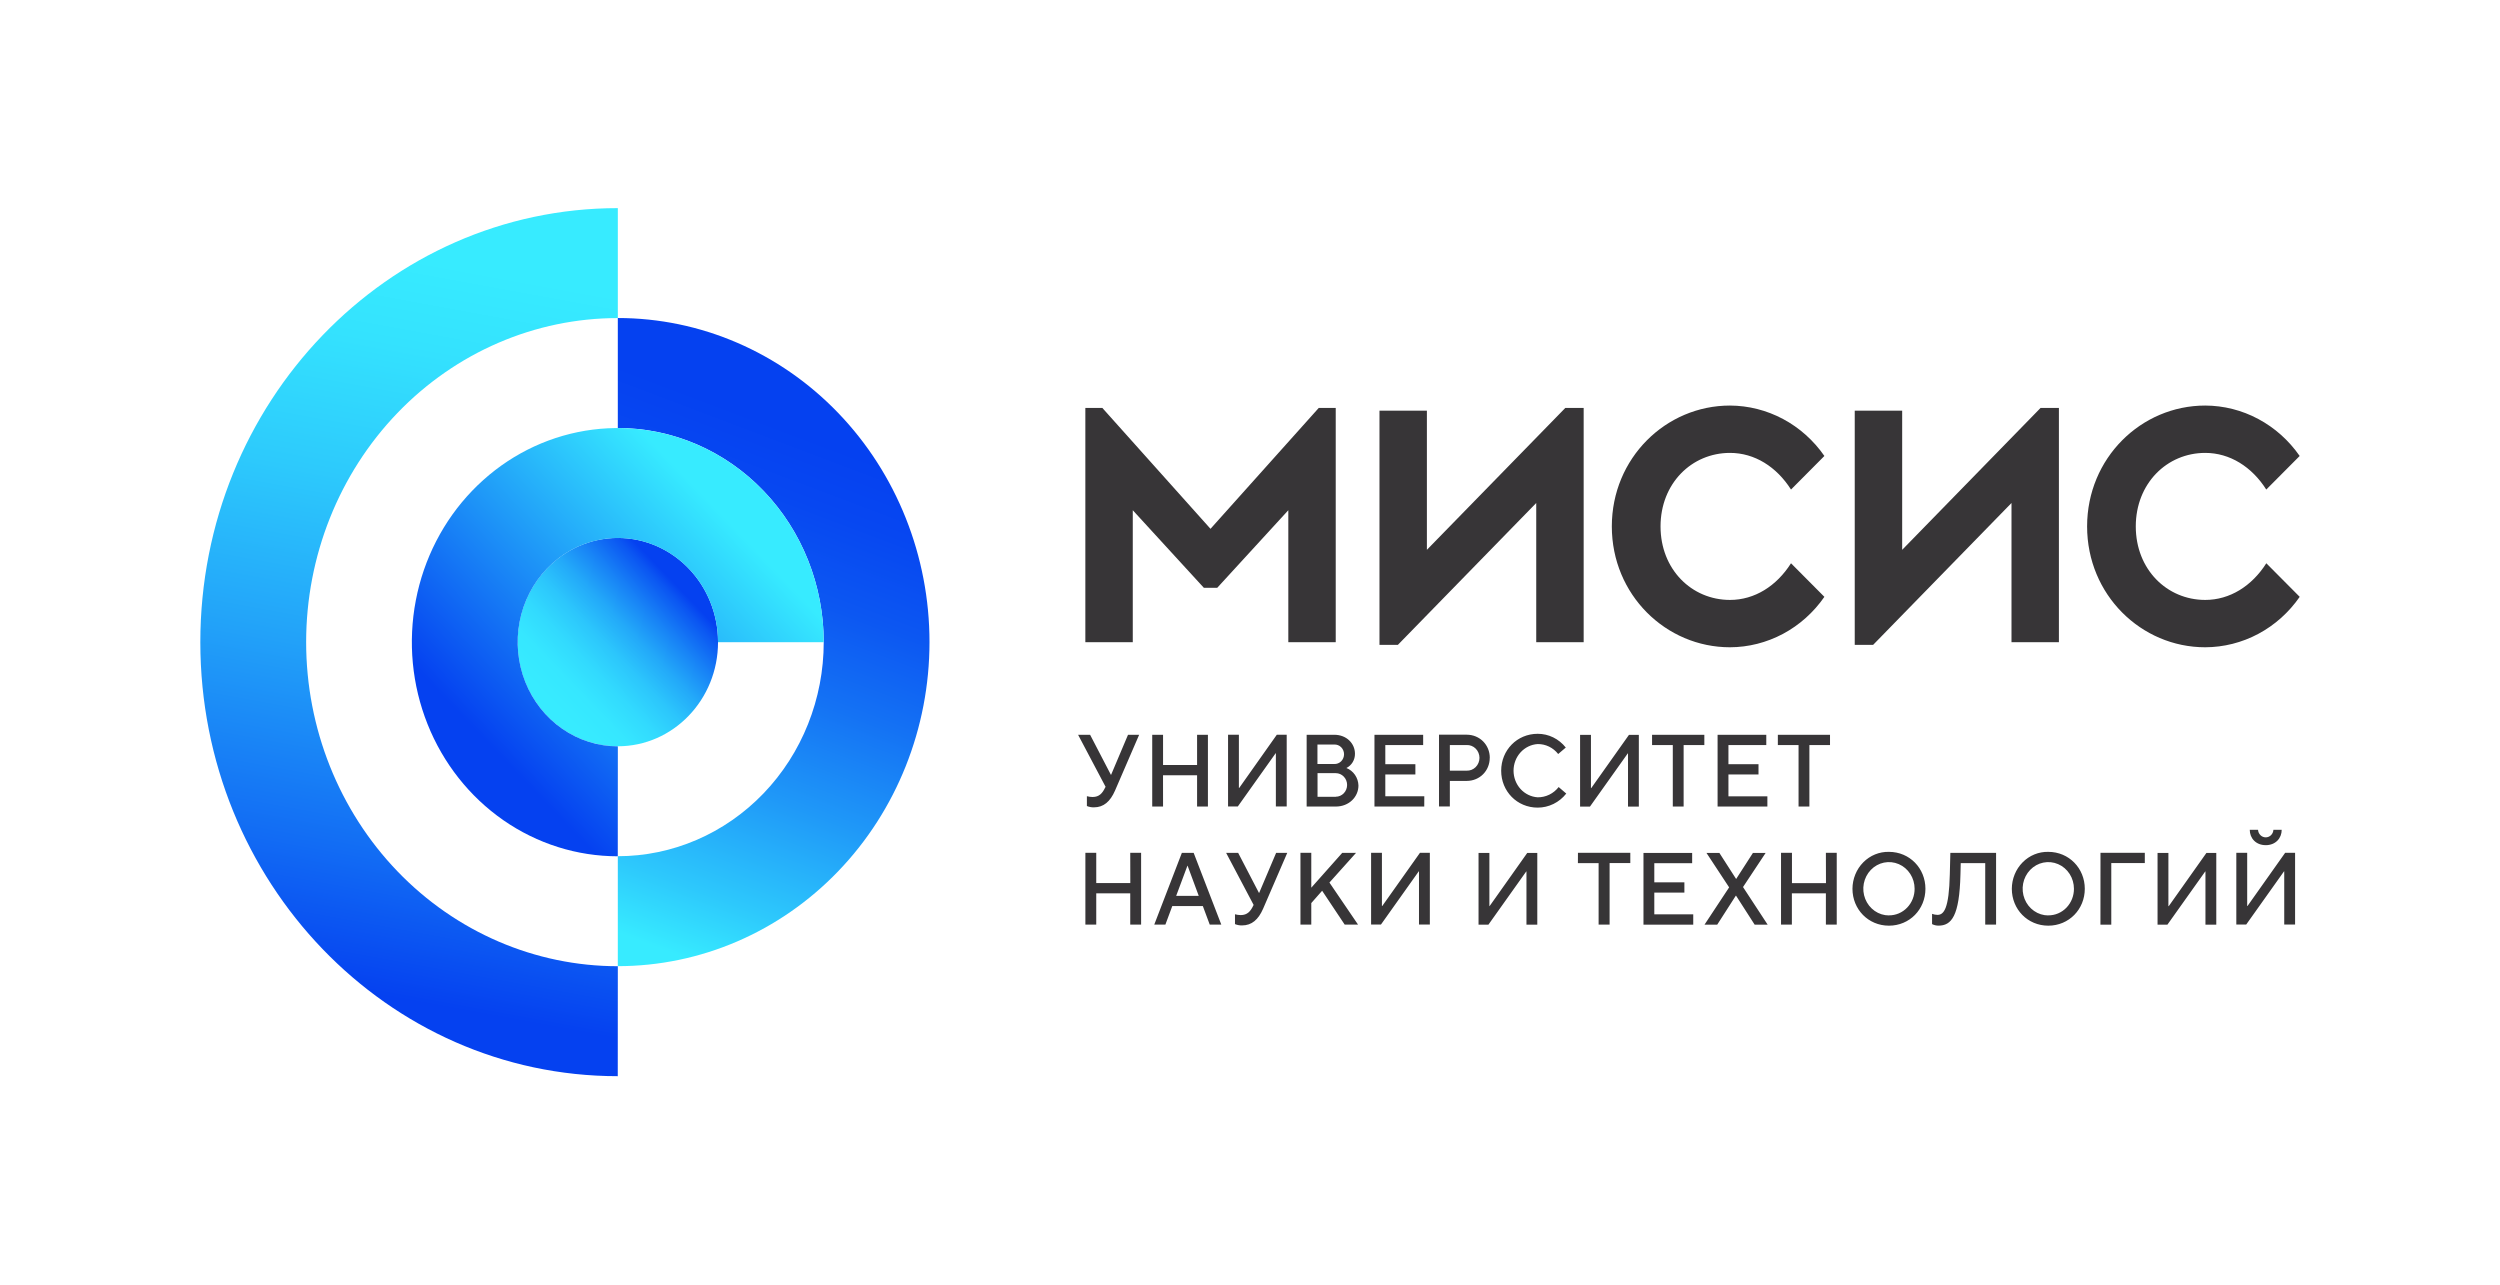
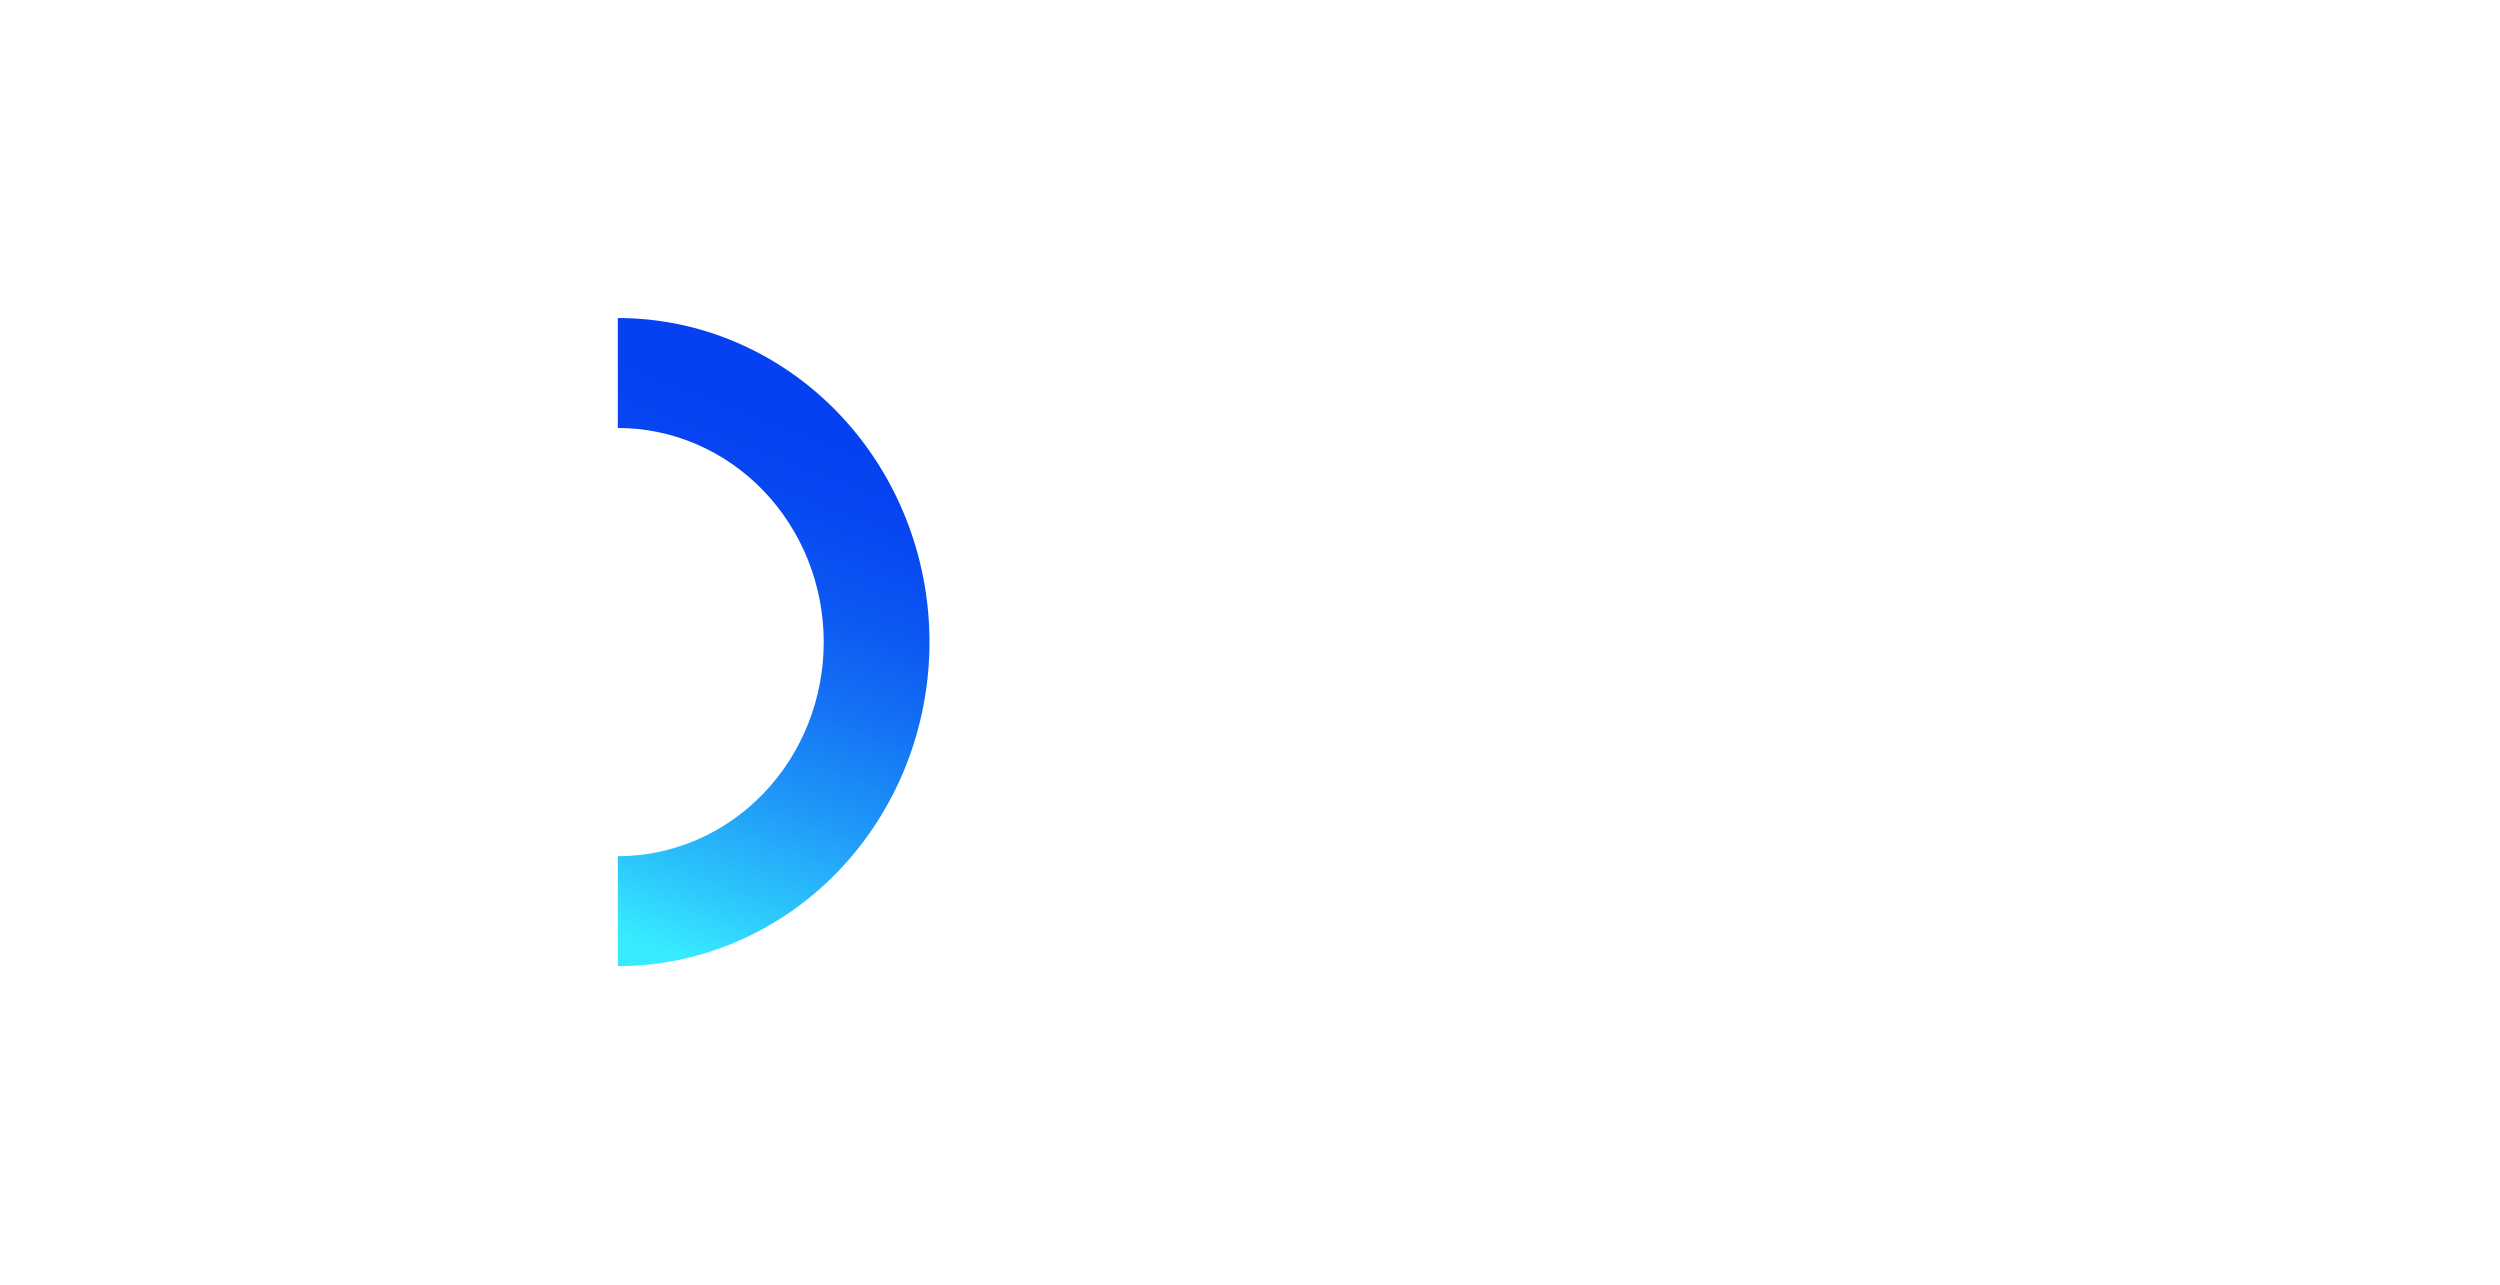
<svg xmlns="http://www.w3.org/2000/svg" width="144" height="74" viewBox="0 0 144 74" fill="none">
  <mask id="mask0_5958_23166" style="mask-type:luminance" maskUnits="userSpaceOnUse" x="0" y="0" width="144" height="74">
    <path d="M144 0H0V74H144V0Z" fill="white" />
  </mask>
  <g mask="url(#mask0_5958_23166)">
-     <path d="M35.587 55.654C30.825 55.654 26.259 53.688 22.892 50.187C19.526 46.686 17.634 41.938 17.634 36.988C17.634 32.037 19.526 27.289 22.892 23.788C26.259 20.288 30.825 18.321 35.587 18.321V11.988C22.311 11.988 11.539 23.18 11.539 36.988C11.539 50.795 22.304 61.988 35.583 61.988L35.587 55.654Z" fill="url(#paint0_linear_5958_23166)" />
-     <path d="M35.587 42.986C38.774 42.986 41.358 40.3 41.358 36.986C41.358 33.672 38.774 30.986 35.587 30.986C32.4 30.986 29.816 33.672 29.816 36.986C29.816 40.3 32.4 42.986 35.587 42.986Z" fill="url(#paint1_linear_5958_23166)" />
    <path d="M35.586 18.318V24.652C38.732 24.652 41.749 25.951 43.973 28.264C46.198 30.577 47.447 33.714 47.447 36.985C47.447 40.256 46.198 43.393 43.973 45.706C41.749 48.019 38.732 49.318 35.586 49.318V55.651C40.347 55.651 44.913 53.685 48.28 50.184C51.647 46.684 53.539 41.936 53.539 36.985C53.539 32.034 51.647 27.286 48.28 23.786C44.913 20.285 40.347 18.318 35.586 18.318Z" fill="url(#paint2_linear_5958_23166)" />
-     <path d="M35.588 42.989C34.447 42.989 33.331 42.637 32.382 41.977C31.433 41.318 30.694 40.381 30.257 39.285C29.82 38.188 29.706 36.982 29.928 35.818C30.151 34.654 30.701 33.585 31.508 32.746C32.315 31.907 33.343 31.335 34.462 31.104C35.582 30.872 36.742 30.991 37.797 31.445C38.851 31.9 39.752 32.669 40.386 33.655C41.02 34.642 41.359 35.802 41.359 36.989H47.446C47.446 34.549 46.75 32.165 45.447 30.137C44.143 28.108 42.291 26.528 40.123 25.594C37.956 24.661 35.571 24.417 33.27 24.892C30.969 25.368 28.856 26.543 27.197 28.268C25.538 29.993 24.408 32.19 23.951 34.583C23.493 36.975 23.728 39.455 24.626 41.709C25.523 43.962 27.044 45.888 28.994 47.244C30.945 48.599 33.238 49.322 35.584 49.322L35.588 42.989Z" fill="url(#paint3_linear_5958_23166)" />
-     <path d="M69.725 30.46L63.495 23.497H62.516V36.989H65.248V29.389L69.343 33.858H70.112L74.207 29.389V36.989H76.938V23.497H75.96L69.725 30.46ZM82.189 31.67V23.655H79.458V37.146H80.516L88.487 28.973V36.989H91.219V23.497H90.162L82.189 31.67ZM99.647 26.087C101.066 26.087 102.331 26.887 103.162 28.198L105.085 26.264C104.464 25.368 103.646 24.638 102.701 24.133C101.755 23.629 100.708 23.364 99.646 23.36C95.954 23.36 92.841 26.387 92.841 30.322C92.841 34.256 95.954 37.283 99.646 37.283C100.709 37.28 101.755 37.014 102.701 36.51C103.647 36.005 104.464 35.274 105.085 34.378L103.162 32.444C102.331 33.756 101.066 34.556 99.647 34.556C97.441 34.556 95.647 32.799 95.647 30.322C95.647 27.845 97.441 26.087 99.647 26.087ZM109.565 31.67V23.655H106.833V37.146H107.89L115.862 28.973V36.989H118.593V23.497H117.537L109.565 31.67ZM127.021 34.556C124.815 34.556 123.021 32.799 123.021 30.322C123.021 27.845 124.817 26.087 127.021 26.087C128.44 26.087 129.706 26.887 130.537 28.198L132.461 26.264C131.839 25.368 131.022 24.638 130.076 24.133C129.131 23.628 128.084 23.363 127.021 23.36C123.329 23.36 120.217 26.387 120.217 30.322C120.217 34.256 123.329 37.283 127.021 37.283C128.084 37.28 129.132 37.016 130.078 36.511C131.024 36.006 131.841 35.275 132.463 34.378L130.54 32.444C129.706 33.756 128.44 34.556 127.021 34.556Z" fill="#373537" />
-     <path d="M91.656 45.394H91.639V42.327H91.013V46.461H91.581L93.761 43.394H93.773V46.461H94.397V42.327H93.829L91.656 45.394ZM95.159 42.914H96.353V46.457H96.977V42.914H98.17V42.323H95.159V42.914ZM88.57 45.925C88.194 45.901 87.841 45.73 87.582 45.445C87.324 45.16 87.18 44.783 87.18 44.391C87.18 43.999 87.324 43.623 87.582 43.338C87.841 43.053 88.194 42.881 88.57 42.858C88.796 42.855 89.019 42.905 89.224 43.004C89.428 43.103 89.609 43.249 89.751 43.431L90.189 43.059C89.992 42.81 89.745 42.61 89.465 42.473C89.186 42.336 88.88 42.266 88.57 42.267C87.378 42.267 86.468 43.212 86.468 44.394C86.468 45.575 87.378 46.519 88.57 46.519C88.885 46.519 89.196 46.447 89.481 46.307C89.766 46.167 90.017 45.963 90.217 45.71L89.779 45.334C89.634 45.52 89.449 45.671 89.24 45.773C89.03 45.875 88.802 45.927 88.57 45.925ZM77.552 44.237C77.702 44.163 77.828 44.047 77.915 43.901C78.003 43.756 78.048 43.587 78.046 43.415C78.046 42.825 77.563 42.323 76.854 42.323H75.263V46.457H76.941C77.71 46.457 78.247 45.895 78.247 45.246C78.24 45.025 78.171 44.811 78.047 44.632C77.923 44.452 77.751 44.315 77.552 44.237ZM75.885 42.885H76.851C76.924 42.881 76.997 42.893 77.066 42.919C77.134 42.946 77.197 42.986 77.25 43.039C77.302 43.091 77.345 43.154 77.373 43.224C77.402 43.294 77.417 43.369 77.417 43.445C77.417 43.521 77.402 43.596 77.373 43.666C77.345 43.736 77.302 43.799 77.25 43.852C77.197 43.904 77.134 43.945 77.066 43.971C76.997 43.998 76.924 44.01 76.851 44.006H75.885V42.885ZM76.941 45.895H75.89V44.534H76.941C77.114 44.534 77.28 44.605 77.402 44.733C77.525 44.86 77.593 45.033 77.593 45.213C77.593 45.393 77.525 45.565 77.402 45.693C77.28 45.82 77.114 45.891 76.941 45.891V45.895ZM85.812 43.651C85.812 42.914 85.244 42.318 84.477 42.318H82.887V46.451H83.511V44.981H84.477C85.241 44.981 85.809 44.39 85.809 43.651H85.812ZM84.477 44.39H83.511V42.914H84.477C84.573 42.91 84.668 42.926 84.758 42.961C84.848 42.996 84.929 43.05 84.999 43.119C85.068 43.188 85.123 43.27 85.16 43.362C85.198 43.454 85.218 43.552 85.218 43.652C85.218 43.752 85.198 43.85 85.16 43.942C85.123 44.033 85.068 44.116 84.999 44.185C84.929 44.254 84.848 44.308 84.758 44.343C84.668 44.378 84.573 44.394 84.477 44.39ZM82.04 45.866H79.794V44.608H81.526V44.018H79.794V42.914H81.974V42.323H79.169V46.457H82.037L82.04 45.866ZM73.478 43.386H73.49V46.453H74.114V42.319H73.546L71.378 45.386H71.36V42.319H70.736V46.453H71.298L73.478 43.386ZM63.656 45.365C63.502 45.689 63.315 45.907 62.935 45.907C62.824 45.906 62.713 45.891 62.605 45.861V46.427C62.735 46.481 62.874 46.507 63.013 46.503C63.57 46.503 63.95 46.167 64.224 45.541L65.615 42.323H64.974L63.998 44.631H63.989L62.79 42.323H62.098L63.683 45.323L63.656 45.365ZM66.99 44.655H68.952V46.457H69.576V42.323H68.952V44.065H66.992V42.323H66.368V46.457H66.992L66.99 44.655ZM101.801 45.867H99.558V44.61H101.29V44.019H99.558V42.915H101.738V42.325H98.933V46.458H101.801V45.867ZM103.597 46.458H104.221V42.914H105.409V42.323H102.404V42.914H103.597V46.458ZM78.108 49.125H77.312L75.53 51.131V49.123H74.906V53.257H75.53V52.017L76.155 51.307L77.454 53.257H78.223L76.575 50.835L78.108 49.125ZM72.527 51.433H72.517L71.318 49.125H70.625L72.209 52.124L72.187 52.166C72.033 52.49 71.846 52.709 71.465 52.709C71.354 52.707 71.243 52.692 71.135 52.662V53.229C71.266 53.282 71.405 53.308 71.545 53.304C72.101 53.304 72.482 52.969 72.755 52.342L74.146 49.125H73.505L72.527 51.433ZM130.505 48.682C131.073 48.682 131.426 48.282 131.426 47.795H130.949C130.943 47.913 130.893 48.024 130.811 48.105C130.729 48.187 130.619 48.232 130.506 48.232C130.392 48.232 130.283 48.187 130.201 48.105C130.118 48.024 130.069 47.913 130.063 47.795H129.586C129.586 48.279 129.937 48.681 130.505 48.681V48.682ZM65.106 50.866H63.144V49.123H62.518V53.257H63.144V51.455H65.102V53.257H65.728V49.123H65.102L65.106 50.866ZM68.075 49.125L66.485 53.258H67.126L67.523 52.191H69.284L69.681 53.258H70.347L68.755 49.125H68.075ZM67.748 51.601L68.395 49.867H68.406L69.047 51.601H67.748ZM131.625 49.121L129.455 52.187H129.438V49.121H128.812V53.254H129.381L131.561 50.187H131.572V53.254H132.197V49.121H131.625ZM79.617 52.187H79.599V49.121H78.975V53.254H79.543L81.722 50.187H81.734V53.254H82.359V49.121H81.79L79.617 52.187ZM117.982 49.067C117.709 49.06 117.437 49.111 117.183 49.214C116.929 49.318 116.697 49.474 116.502 49.672C116.306 49.87 116.15 50.106 116.044 50.368C115.937 50.629 115.882 50.91 115.881 51.194C115.881 52.375 116.789 53.319 117.982 53.319C119.174 53.319 120.084 52.375 120.084 51.194C120.084 50.013 119.174 49.067 117.982 49.067ZM117.982 52.729C117.69 52.729 117.404 52.639 117.161 52.469C116.918 52.301 116.729 52.061 116.617 51.78C116.505 51.499 116.476 51.191 116.533 50.892C116.59 50.594 116.731 50.321 116.938 50.106C117.144 49.891 117.408 49.745 117.694 49.686C117.981 49.627 118.278 49.657 118.548 49.774C118.818 49.89 119.049 50.087 119.211 50.34C119.373 50.593 119.459 50.89 119.459 51.194C119.46 51.396 119.422 51.596 119.348 51.782C119.274 51.968 119.165 52.138 119.028 52.28C118.891 52.423 118.727 52.535 118.548 52.611C118.368 52.688 118.176 52.726 117.982 52.725V52.729ZM108.803 49.067C108.53 49.06 108.258 49.111 108.004 49.214C107.75 49.318 107.518 49.474 107.323 49.672C107.127 49.87 106.972 50.106 106.865 50.368C106.759 50.629 106.703 50.91 106.702 51.194C106.702 52.375 107.61 53.319 108.803 53.319C109.996 53.319 110.905 52.375 110.905 51.194C110.905 50.013 109.996 49.067 108.803 49.067ZM108.803 52.729C108.511 52.728 108.225 52.638 107.983 52.469C107.74 52.3 107.551 52.06 107.439 51.78C107.327 51.5 107.298 51.191 107.355 50.893C107.412 50.595 107.553 50.322 107.759 50.107C107.965 49.892 108.228 49.746 108.515 49.686C108.801 49.627 109.098 49.657 109.368 49.773C109.638 49.889 109.869 50.085 110.031 50.337C110.194 50.59 110.281 50.886 110.281 51.19C110.283 51.392 110.245 51.593 110.172 51.779C110.098 51.966 109.989 52.136 109.851 52.279C109.714 52.422 109.55 52.535 109.37 52.611C109.19 52.688 108.997 52.726 108.803 52.725V52.729ZM120.985 53.262H121.61V49.714H123.541V49.123H120.988L120.985 53.262ZM124.919 52.195H124.9V49.129H124.275V53.262H124.842L127.022 50.195H127.034V53.262H127.658V49.129H127.09L124.919 52.195ZM112.309 50.365C112.263 52.342 111.968 52.697 111.598 52.697C111.492 52.695 111.387 52.675 111.287 52.638V53.229C111.401 53.286 111.527 53.317 111.655 53.317C112.4 53.317 112.865 52.783 112.922 50.365L112.938 49.715H114.349V53.258H114.974V49.125H112.34L112.309 50.365ZM90.887 49.715H92.08V53.258H92.713V49.714H93.906V49.123H90.89L90.887 49.715ZM85.799 52.195H85.789V49.129H85.164V53.262H85.732L87.912 50.195H87.924V53.262H88.548V49.129H87.969L85.799 52.195ZM101.7 49.129H100.968L100.007 50.622H99.996L99.037 49.129H98.293L99.598 51.112L98.179 53.262H98.911L99.984 51.59H99.996L101.069 53.262H101.818L100.398 51.094L101.7 49.129ZM95.288 51.414H97.021V50.823H95.288V49.719H97.468V49.129H94.664V53.262H97.531V52.667H95.288V51.414ZM105.176 50.87H103.217V49.123H102.587V53.257H103.212V51.455H105.171V53.257H105.796V49.123H105.171L105.176 50.87Z" fill="#373537" />
  </g>
  <defs>
    <linearGradient id="paint0_linear_5958_23166" x1="21.626" y1="59.817" x2="30.564" y2="11.067" gradientUnits="userSpaceOnUse">
      <stop offset="0.05" stop-color="#0541F0" />
      <stop offset="0.21" stop-color="#126CF4" />
      <stop offset="0.44" stop-color="#22A2F9" />
      <stop offset="0.64" stop-color="#2DCAFC" />
      <stop offset="0.8" stop-color="#34E2FE" />
      <stop offset="0.9" stop-color="#37EBFF" />
    </linearGradient>
    <linearGradient id="paint1_linear_5958_23166" x1="31.506" y1="41.229" x2="39.986" y2="33.074" gradientUnits="userSpaceOnUse">
      <stop offset="0.06" stop-color="#37EBFF" />
      <stop offset="0.19" stop-color="#36E7FF" />
      <stop offset="0.32" stop-color="#32DAFE" />
      <stop offset="0.45" stop-color="#2CC6FC" />
      <stop offset="0.58" stop-color="#23A9F9" />
      <stop offset="0.71" stop-color="#1883F6" />
      <stop offset="0.85" stop-color="#0B56F2" />
      <stop offset="0.9" stop-color="#0541F0" />
    </linearGradient>
    <linearGradient id="paint2_linear_5958_23166" x1="35.369" y1="55.569" x2="48.126" y2="21.859" gradientUnits="userSpaceOnUse">
      <stop offset="0.05" stop-color="#37EBFF" />
      <stop offset="0.16" stop-color="#2DC8FC" />
      <stop offset="0.34" stop-color="#1F98F8" />
      <stop offset="0.51" stop-color="#1472F4" />
      <stop offset="0.66" stop-color="#0C57F2" />
      <stop offset="0.8" stop-color="#0747F1" />
      <stop offset="0.9" stop-color="#0541F0" />
    </linearGradient>
    <linearGradient id="paint3_linear_5958_23166" x1="25.973" y1="44.433" x2="43.401" y2="27.67" gradientUnits="userSpaceOnUse">
      <stop offset="0.11" stop-color="#0541F0" />
      <stop offset="0.89" stop-color="#37EBFF" />
    </linearGradient>
  </defs>
</svg>